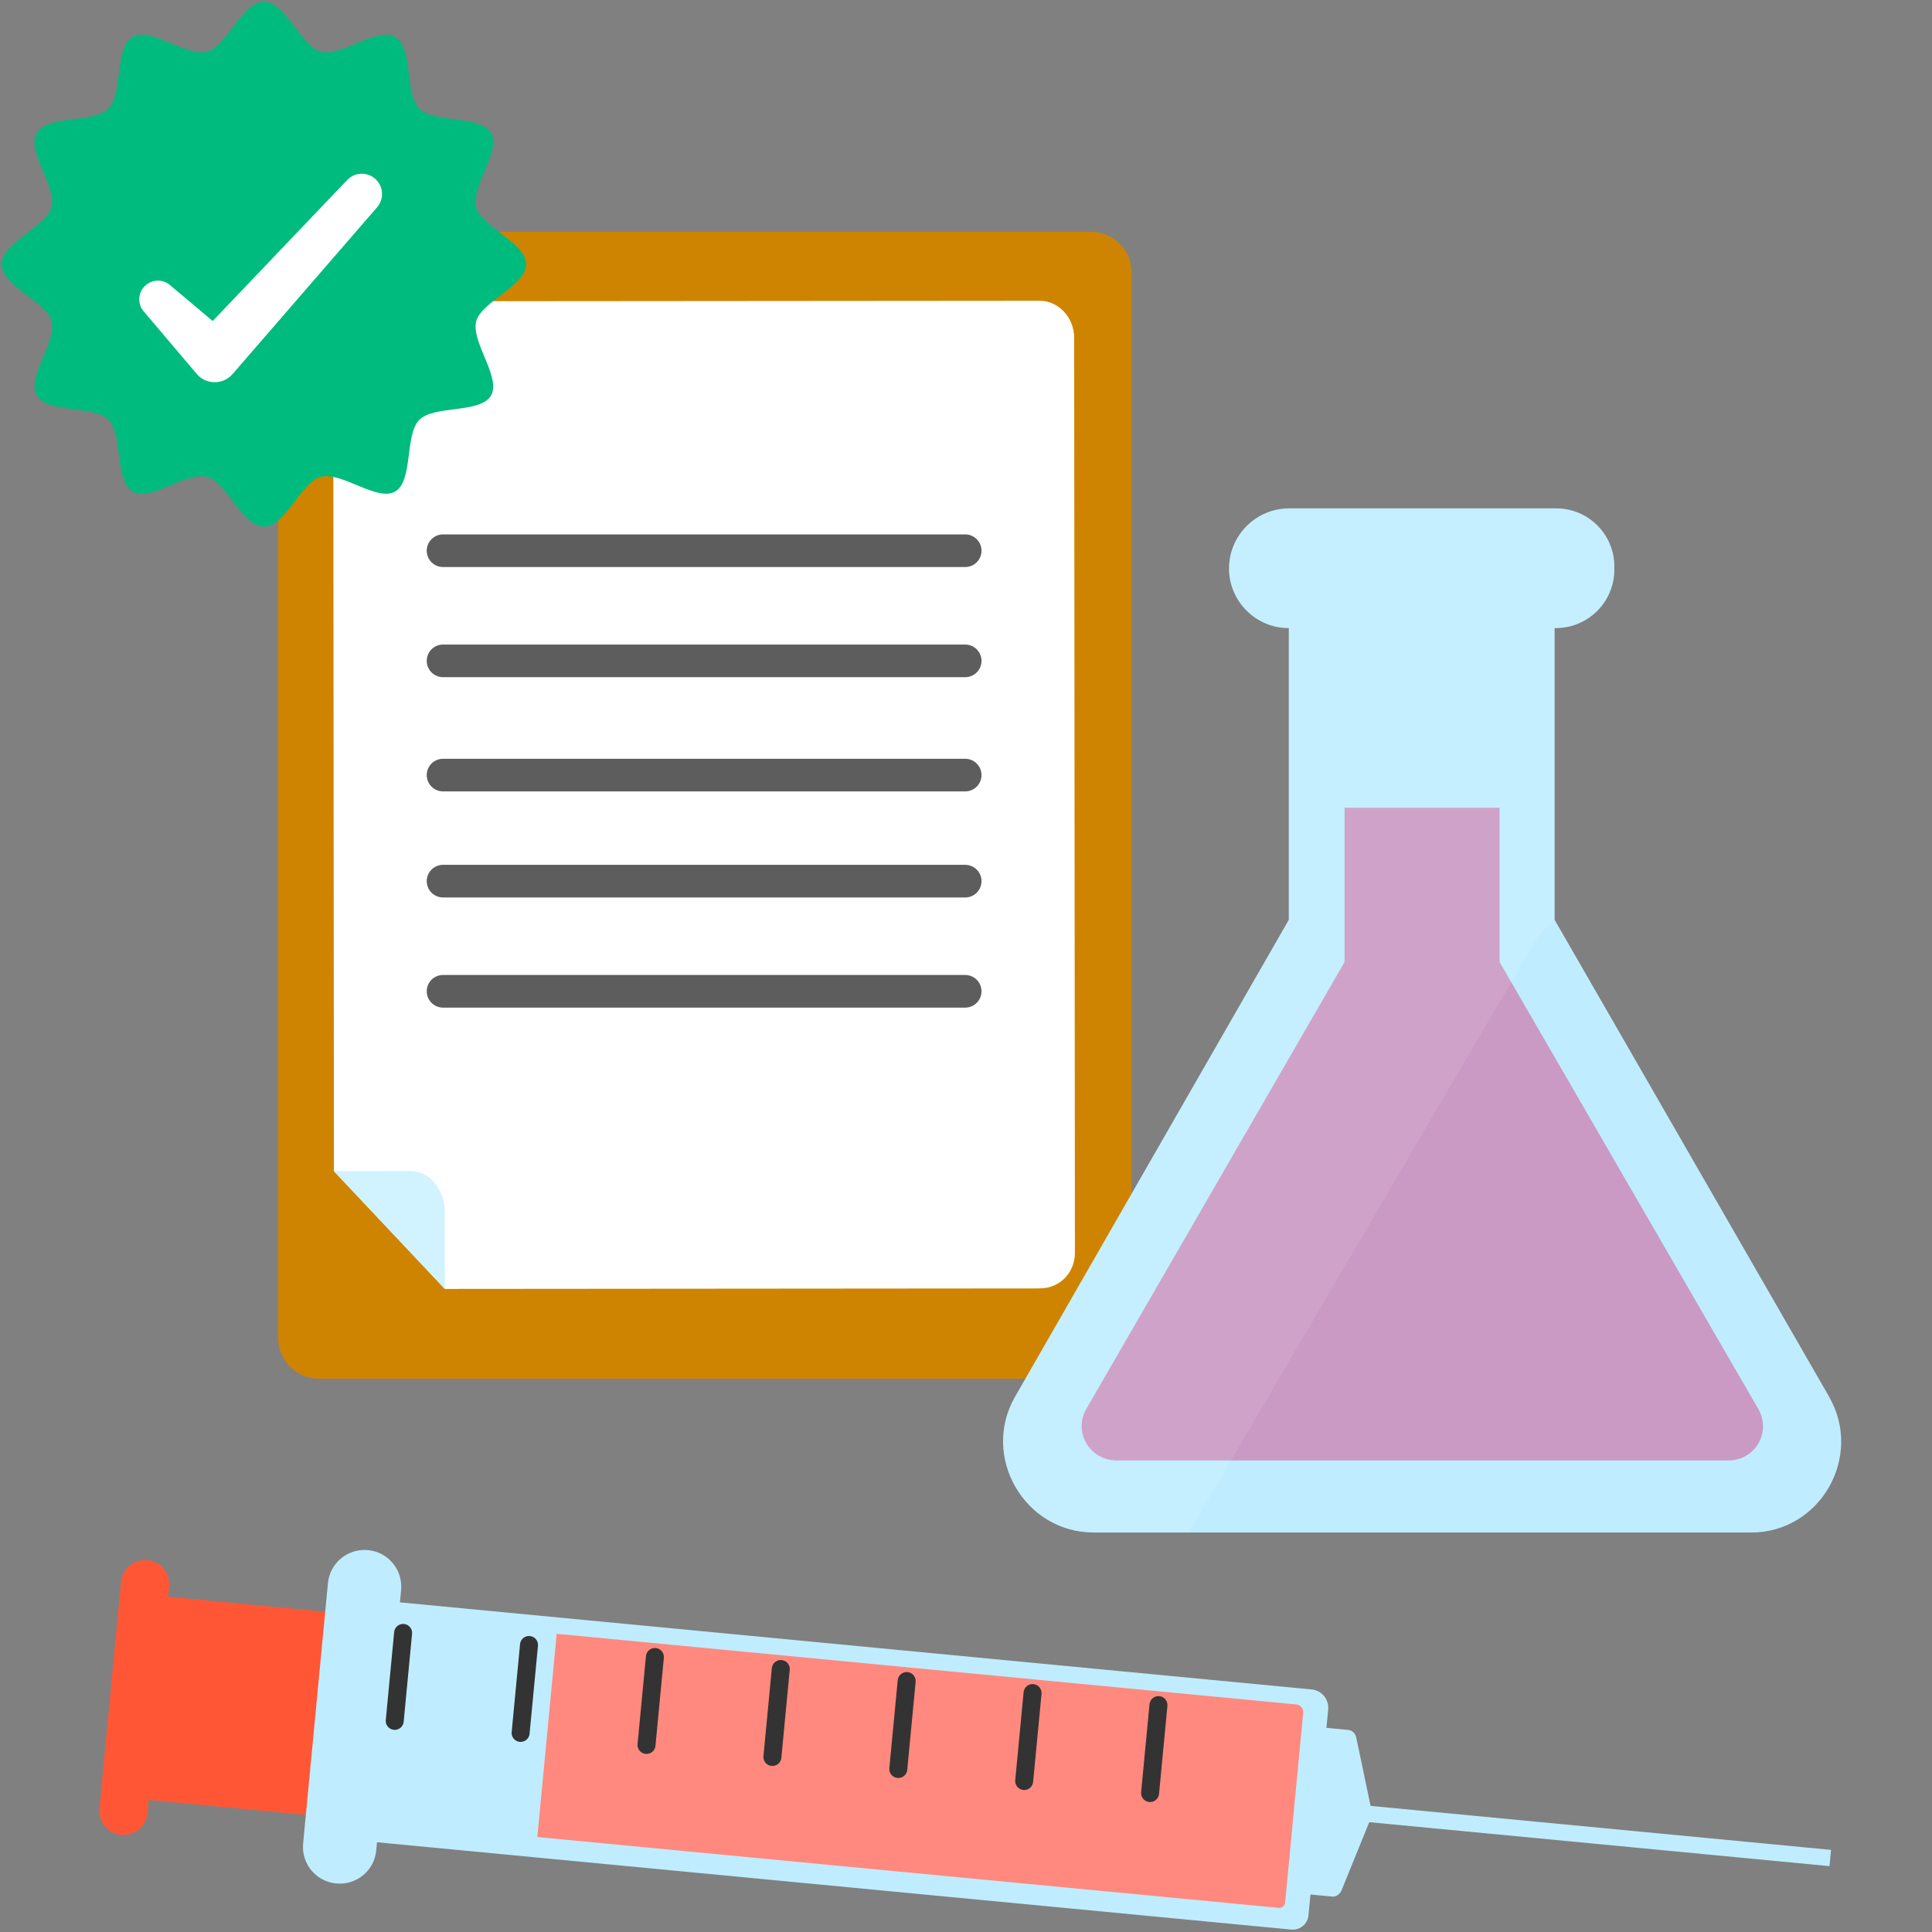
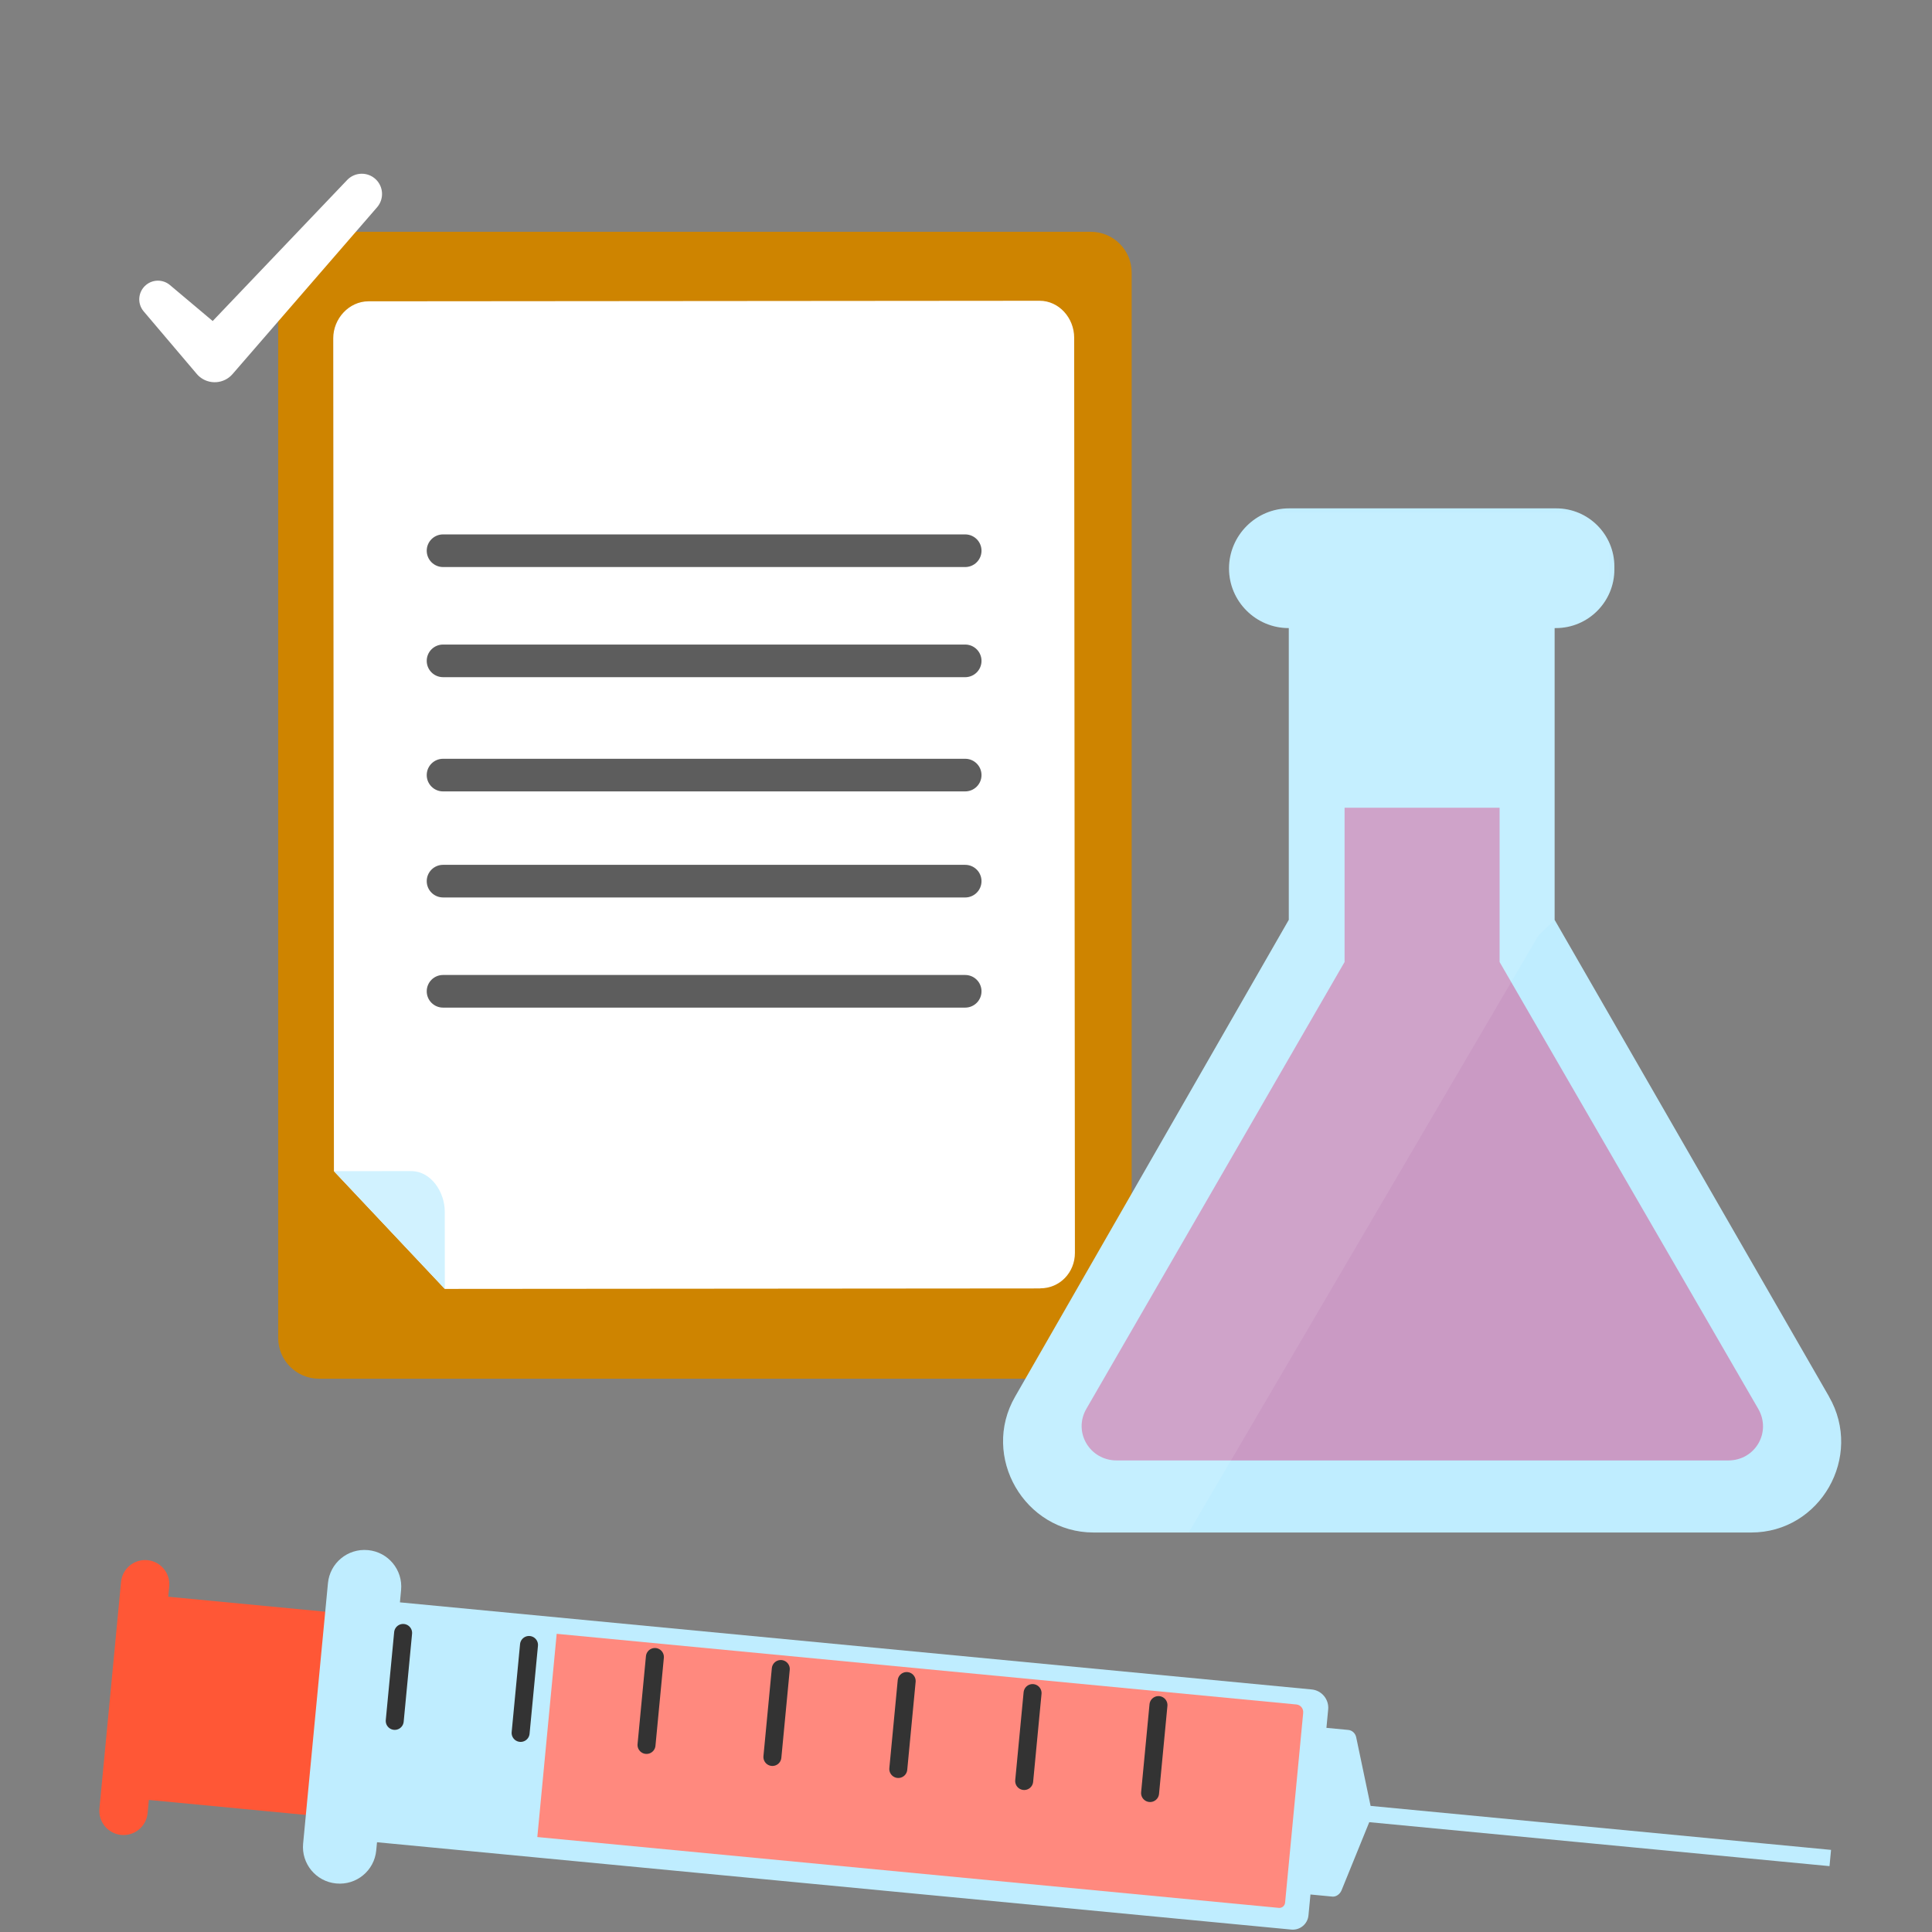
<svg xmlns="http://www.w3.org/2000/svg" xmlns:xlink="http://www.w3.org/1999/xlink" width="500" height="500" viewBox="0 0 500 500">
  <rect x="0" y="0" width="500" height="500" fill="#808080" stroke="none" />
  <defs>
    <path id="a" d="M.308 265.4h158.207V.352H.308V265.4z" />
  </defs>
  <g fill="none" fill-rule="evenodd">
    <path d="M282.312 356.807H82.556c-5.833 0-10.563-4.73-10.563-10.563V70.554c0-5.833 4.73-10.562 10.563-10.562h199.756c5.833 0 10.562 4.73 10.562 10.562v275.69c0 5.834-4.73 10.563-10.562 10.563" fill="#CE8400" fill-rule="nonzero" />
    <path d="M269.23 333.445l-154.11.124-28.7-30.47-.174-215.55c-.005-5.07 4.057-9.56 9.12-9.57l173.656-.14c5.063-.01 8.968 4.48 8.973 9.54l.192 236.86c.003 5.07-3.896 9.18-8.96 9.18" fill="#FFF" fill-rule="nonzero" />
    <path d="M106.447 303.084c5.063-.004 8.652 5.374 8.656 10.443l.017 20.042-28.698-30.47 20.025-.02z" fill="#D1F2FF" fill-rule="nonzero" />
    <path d="M114.655 146.75H249.79c2.333 0 4.224-1.89 4.224-4.223s-1.89-4.223-4.223-4.223H114.66c-2.333 0-4.223 1.89-4.223 4.223 0 2.332 1.89 4.223 4.223 4.223zm0 28.505H249.79c2.333 0 4.224-1.89 4.224-4.223 0-2.332-1.89-4.223-4.223-4.223H114.66c-2.333 0-4.223 1.89-4.223 4.22s1.89 4.22 4.223 4.22zm0 29.56H249.79c2.333 0 4.224-1.89 4.224-4.222 0-2.332-1.89-4.223-4.223-4.223H114.66c-2.333 0-4.223 1.89-4.223 4.223 0 2.332 1.89 4.223 4.223 4.223zm0 27.45H249.79c2.333 0 4.224-1.89 4.224-4.223 0-2.332-1.89-4.223-4.223-4.223H114.66c-2.333 0-4.223 1.89-4.223 4.22s1.89 4.22 4.223 4.22zm0 28.505H249.79c2.333 0 4.224-1.89 4.224-4.222 0-2.333-1.89-4.223-4.223-4.223H114.66c-2.333 0-4.223 1.89-4.223 4.223 0 2.332 1.89 4.223 4.223 4.223z" fill="#5D5D5D" fill-rule="nonzero" />
    <path d="M43.54 413.226l.252-2.633c.328-3.442-2.196-6.498-5.638-6.826-3.442-.33-6.5 2.195-6.828 5.637l-5.592 58.65c-.328 3.44 2.196 6.498 5.638 6.826 3.442.33 6.5-2.196 6.827-5.638l.32-3.42 50.08 4.785 5.01-52.596-50.09-4.78z" fill="#FF5736" fill-rule="nonzero" />
    <path d="M343.258 447.164l5.697.544c1 .095 1.816.894 2.023 1.878l3.732 17.78 119.166 11.382-.4 4.207-119.113-11.378-7.173 17.64c-.384.936-1.355 1.715-2.363 1.62l-5.68-.544-.516 5.404c-.21 2.243-2.2 3.89-4.45 3.675L97.57 476.77l-.205 2.14c-.496 5.208-5.122 9.028-10.33 8.53l-.057-.005c-5.208-.497-9.027-5.122-8.53-10.33l6.426-67.396c.497-5.21 5.122-9.03 10.33-8.54h.057c5.21.5 9.03 5.12 8.54 10.33l-.3 3.19 235.95 22.54c2.6.24 4.53 2.57 4.28 5.17l-.45 4.74z" fill="#BFEDFF" fill-rule="nonzero" />
    <path d="M337.27 443.24l-4.69 49.18c-.078.813-.806 1.415-1.618 1.337l-191.903-18.33 5.01-52.597 191.44 18.287c1.07.1 1.85 1.058 1.75 2.124" fill="#FF897E" fill-rule="nonzero" />
    <path d="M102.155 445.363l2.17-22.76m30.41 25.872l2.17-22.758m30.41 25.87l2.17-22.757m30.41 25.87l2.17-22.76m30.41 25.872l2.17-22.76m30.41 25.872l2.17-22.758m30.412 25.87l2.17-22.76" stroke="#333" stroke-width="4.654" stroke-linecap="round" stroke-linejoin="round" />
    <path d="M473.362 361.448l-71.03-123.4v-75.505h.327c8.36 0 15.14-6.788 15.14-15.163v-.758c0-8.316-6.74-15.058-15.05-15.058h-69.13c-8.56 0-15.55 7.004-15.55 15.564 0 8.48 6.93 15.415 15.4 15.415h.07v75.504l-70.83 123.4c-8.95 15.513 2.44 35.164 20.33 35.164h170.18c17.89 0 29.08-19.65 20.13-35.16" fill="#BFEDFF" fill-rule="nonzero" />
    <path d="M455.028 364.603l-66.933-115.637V209.04h-40.12v39.926L281.15 364.603c-3.483 6.036.875 13.356 7.84 13.356h158.305c6.964 0 11.215-7.32 7.733-13.36" fill="#CA9AC4" fill-rule="nonzero" />
    <g transform="matrix(1 0 0 -1 259.293 396.963)">
      <mask id="b" fill="#fff">
        <use xlink:href="#a" />
      </mask>
      <path d="M143.582 159.42v75.503h.328c8.365 0 15.15 6.788 15.15 15.163v.758c0 8.317-6.738 15.06-15.047 15.06H74.875c-8.553 0-15.55-7.005-15.55-15.565 0-8.48 6.93-15.42 15.402-15.42h.074v-75.5L3.98 36.01C-4.972 20.502 6.41.852 24.308.852h24.59l90.49 154.47 4.2 4.097z" fill="#FFF" fill-rule="nonzero" transform="translate(-.543 -.503)" opacity=".3" mask="url(#b)" />
    </g>
-     <path d="M136.16 68.397c0 5.588-11.532 9.588-12.907 14.742-1.424 5.33 6.526 14.54 3.828 19.21-2.73 4.74-14.72 2.45-18.55 6.3-3.84 3.84-1.54 15.82-6.27 18.56-4.66 2.7-13.89-5.24-19.22-3.81-5.15 1.38-9.15 12.91-14.73 12.91s-9.59-11.53-14.74-12.91c-5.33-1.43-14.55 6.51-19.22 3.81-4.73-2.74-2.43-14.72-6.27-18.57-3.84-3.85-15.82-1.56-18.56-6.3-2.7-4.67 5.25-13.89 3.83-19.22C11.95 77.98.42 73.98.42 68.39s11.53-9.582 12.907-14.74C14.75 48.32 6.8 39.1 9.497 34.43c2.74-4.73 14.722-2.45 18.562-6.292 3.84-3.843 1.54-15.822 6.27-18.564C39 6.87 48.22 14.81 53.55 13.386 58.708 12 62.705.47 68.29.47s9.583 11.533 14.736 12.913c5.33 1.426 14.554-6.514 19.22-3.81 4.734 2.743 2.435 14.72 6.276 18.567 3.84 3.845 15.822 1.562 18.56 6.3 2.697 4.67-5.253 13.884-3.83 19.217 1.376 5.153 12.907 9.153 12.907 14.74" fill="#00BB7E" fill-rule="nonzero" />
    <path d="M43.977 73.77l16.227 13.654-9.526.236 39.164-41.074c1.997-2.094 5.315-2.173 7.41-.176 2.03 1.937 2.158 5.125.343 7.226L60.43 96.526l-.247.286c-2.21 2.55-6.07 2.826-8.622.616-.23-.2-.46-.44-.65-.666L37.19 80.59c-1.73-2.033-1.48-5.08.56-6.806 1.82-1.548 4.46-1.505 6.23-.013" fill="#FFF" fill-rule="nonzero" />
  </g>
</svg>